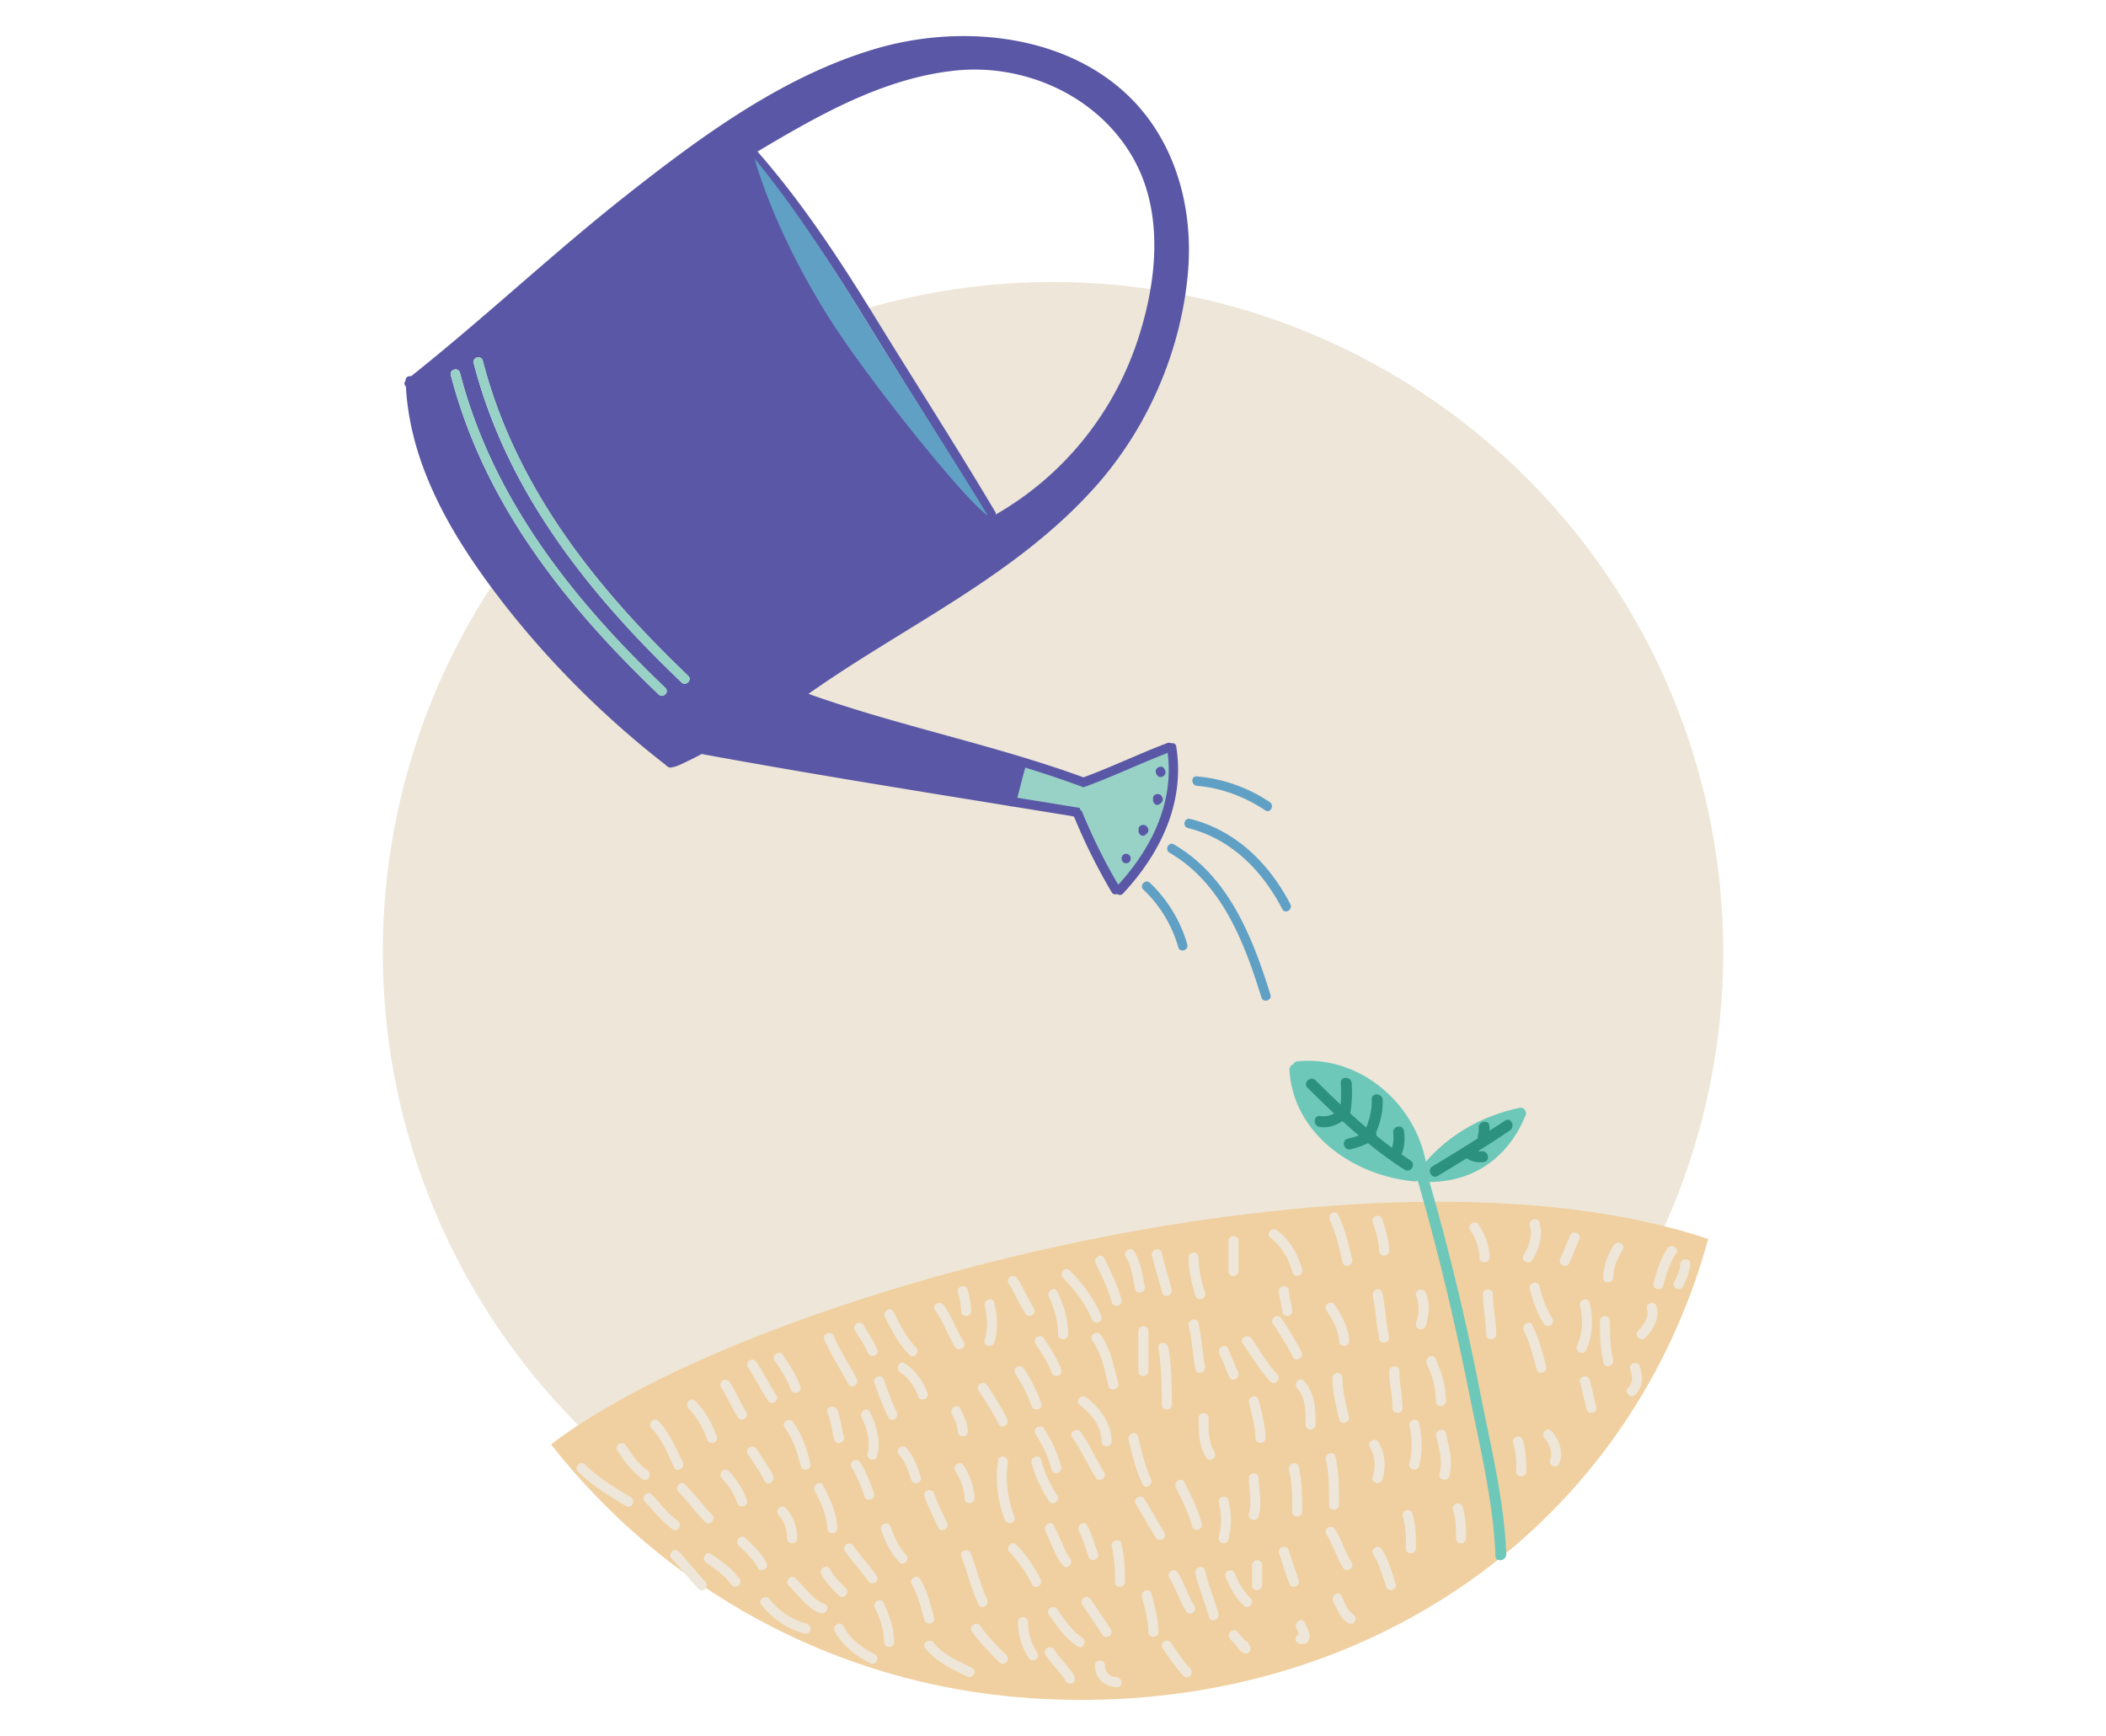
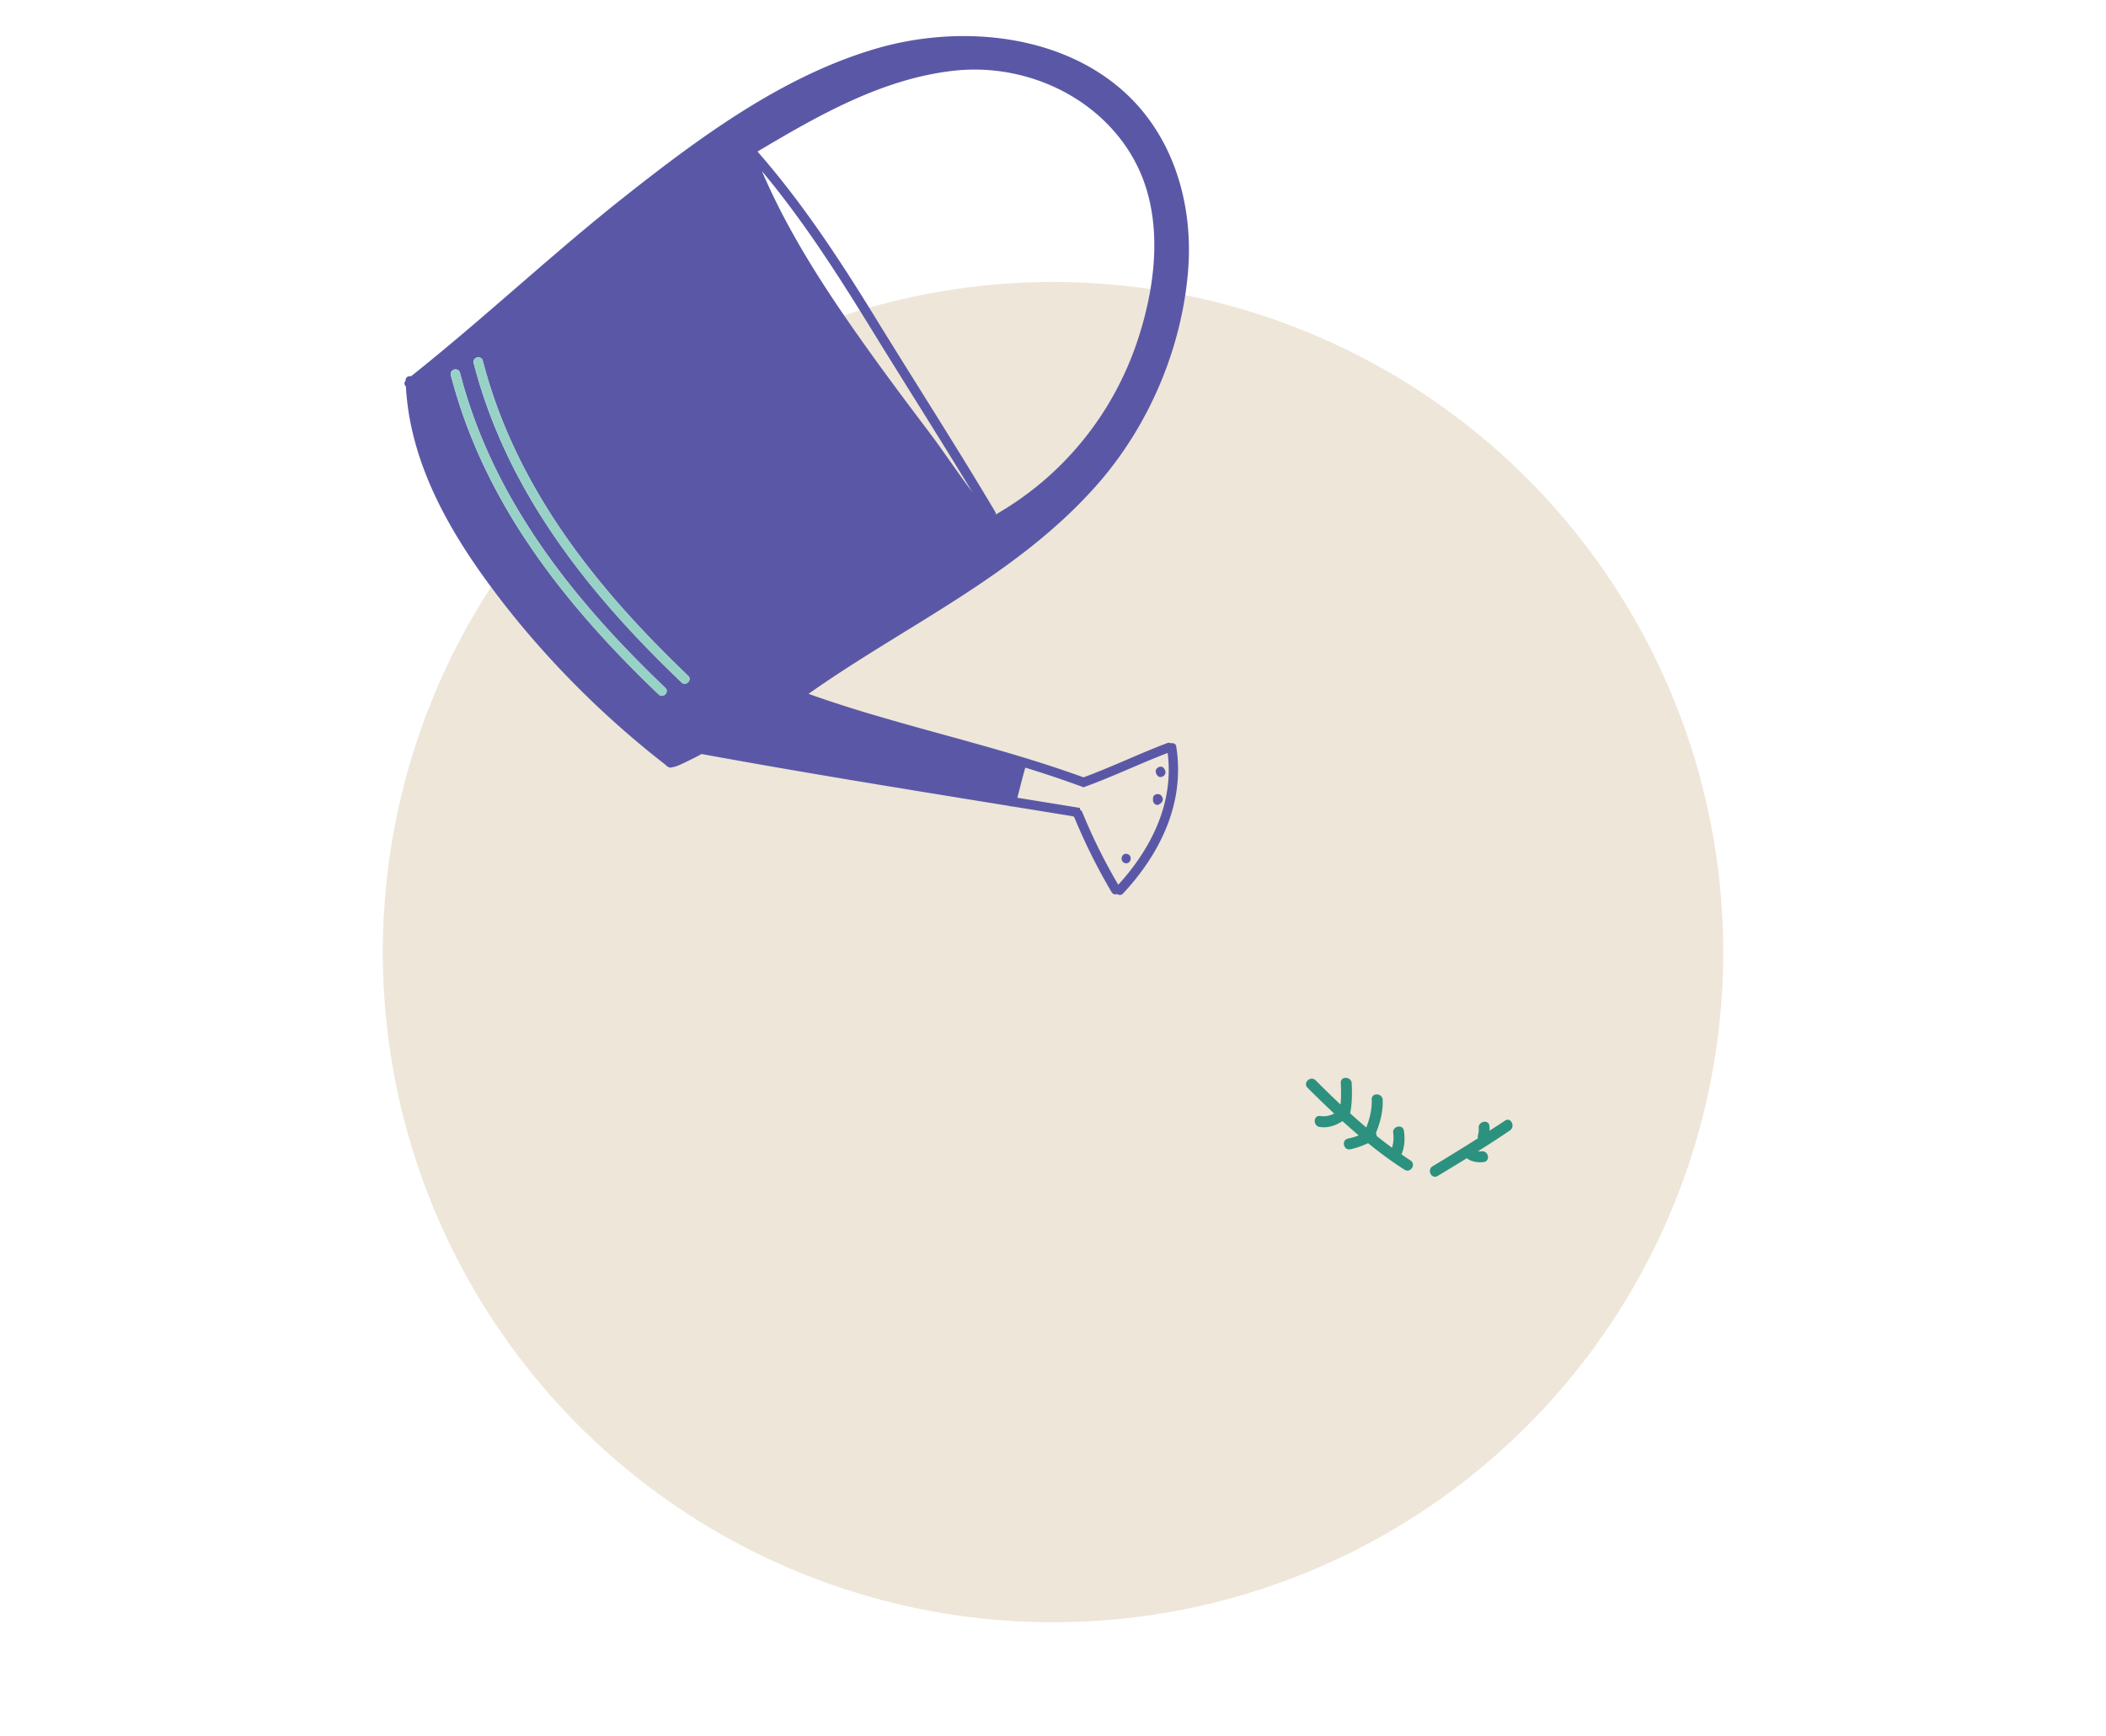
<svg xmlns="http://www.w3.org/2000/svg" width="223.643" height="184.372">
  <circle fill="#EEE6D8" cx="111.822" cy="101.123" r="71.171" />
-   <path fill="#F0D0A0" d="M181.402 131.585c-8.749 31.732-38.021 51.124-72.128 48.759-20.789-1.442-38.852-11.737-50.757-26.947 21.623-16.49 87.459-33.715 122.885-21.812z" />
-   <path fill="#6DC8BA" d="M161.949 117.917c-.102-.188-.301-.312-.578-.257-3.887.814-7.368 2.753-9.957 5.721-1.2-6.276-7.074-11.317-13.645-10.661a.482.482 0 0 0-.424.304c-.233.088-.433.296-.414.612.404 6.848 6.861 11.252 13.265 11.831a.526.526 0 0 0 .341-.082.681.681 0 0 0 .082.228c2.144 7.438 3.92 14.967 5.436 22.558 1.103 5.525 2.544 11.409 2.749 17.064.026.75 1.175.549 1.147-.19-.204-5.661-1.662-11.528-2.749-17.062a266.644 266.644 0 0 0-5.402-22.453c4.744-.025 8.401-2.634 10.213-7.094a.51.51 0 0 0-.064-.519z" />
  <path fill="#2C917E" d="M149.781 123.244c-.328-.208-.643-.438-.962-.656.017-.032.041-.055.055-.09.291-.759.335-1.607.213-2.404-.114-.743-1.253-.496-1.138.243a3.59 3.59 0 0 1-.126 1.561c-.556-.408-1.1-.828-1.636-1.259a.663.663 0 0 0-.072-.316c.46-1.111.763-2.294.717-3.506-.029-.743-1.191-.806-1.164-.052.039 1.036-.205 2.022-.578 2.979a62.31 62.31 0 0 1-1.711-1.503c.206-1.055.21-2.104.164-3.18-.031-.745-1.193-.805-1.16-.053.03.768.055 1.539-.027 2.302a114.484 114.484 0 0 1-2.644-2.573c-.528-.531-1.392.252-.862.784.927.929 1.87 1.843 2.826 2.739a2.302 2.302 0 0 1-1.479.267c-.743-.112-.79 1.052-.053 1.163.876.13 1.693-.145 2.416-.623a71.183 71.183 0 0 0 1.729 1.521 6.812 6.812 0 0 1-1.132.332c-.738.147-.492 1.285.242 1.138.662-.133 1.28-.371 1.882-.649 1.24 1.006 2.521 1.962 3.878 2.821.633.401 1.257-.583.622-.986zm10.04-4.227c-.543.371-1.101.715-1.647 1.073.006-.167.014-.333-.005-.507-.085-.748-1.222-.496-1.14.243.029.254-.023.513-.084.761-.03.11-.02.208.006.301-1.591 1.01-3.193 2-4.811 2.967-.645.382-.119 1.422.524 1.039 1.044-.623 2.08-1.257 3.112-1.893.038.042.074.084.134.117.505.292 1.08.37 1.655.293.745-.102.496-1.238-.243-1.139-.119.016-.246.01-.37-.006a107.14 107.14 0 0 0 3.395-2.21c.611-.418.091-1.459-.526-1.039z" />
-   <path fill="#EEE6D8" d="M66.979 159.006c-1.716-1.03-3.421-2.069-4.862-3.472-.494-.48-1.216.303-.723.783 1.505 1.463 3.292 2.554 5.083 3.629.591.356 1.087-.588.502-.94zm1.775-2.84c-.978-.679-1.639-1.685-2.289-2.658-.38-.57-1.28 0-.896.574.762 1.143 1.543 2.231 2.685 3.024.563.393 1.057-.554.5-.94zm3.75-.883c-.75-1.518-1.391-3.12-2.574-4.365-.474-.499-1.193.286-.722.783 1.107 1.165 1.696 2.737 2.398 4.158.303.613 1.2.034.898-.576zm3.61-2.716c-.485-1.409-1.24-2.707-2.277-3.781-.479-.496-1.199.29-.723.782.908.941 1.561 2.09 1.984 3.323.224.648 1.24.327 1.016-.324zm3.136-2.611c-.662-1.025-1.111-2.169-1.775-3.196-.372-.577-1.271-.004-.896.575.662 1.024 1.111 2.168 1.775 3.195.372.576 1.271.005.896-.574zm3.197-1.776c-.755-1.156-1.373-2.396-2.131-3.552-.375-.573-1.275-.001-.896.575.756 1.156 1.374 2.395 2.13 3.552.375.574 1.275.001.897-.575zm2.546-.941c-.427-1.202-1.131-2.264-1.834-3.32-.381-.571-1.281 0-.898.574.651.977 1.322 1.958 1.717 3.07.228.646 1.245.326 1.015-.324zm-13.042 14.254c-1.063-.739-1.83-1.847-2.73-2.763-.483-.491-1.205.295-.724.782.977.993 1.801 2.119 2.952 2.921.565.393 1.058-.554.502-.94zm3.662-.633c-1-1.018-1.841-2.177-2.842-3.196-.482-.491-1.203.293-.723.783 1.001 1.018 1.841 2.177 2.841 3.195.484.492 1.204-.291.724-.782zm3.696-1.545a8.386 8.386 0 0 0-1.921-3.07c-.479-.494-1.199.291-.723.782a7.195 7.195 0 0 1 1.63 2.611c.227.646 1.244.325 1.014-.323zm2.784-2.611c-.51-.993-1.159-1.915-1.777-2.842-.38-.57-1.279 0-.896.575.617.927 1.265 1.85 1.775 2.841.313.611 1.21.033.898-.574zm3.966-1.295c-.396-1.575-.877-3.056-1.835-4.388-.399-.553-1.301.016-.899.575.908 1.26 1.345 2.647 1.719 4.135.165.667 1.181.342 1.015-.322zm3.551-2.842c-.29-.929-.307-1.954-.711-2.842-.279-.616-1.299-.302-1.016.323.404.89.422 1.913.71 2.843.205.654 1.222.333 1.017-.324zm1.36-6.164c-.778-1.517-1.769-2.909-2.426-4.492-.263-.627-1.28-.312-1.016.325.694 1.668 1.722 3.14 2.545 4.742.314.611 1.21.034.897-.575zm6.306-3.298c-1.052-1.093-1.726-2.46-2.396-3.803-.309-.613-1.205-.035-.899.574.717 1.433 1.451 2.847 2.573 4.011.478.494 1.197-.291.722-.782zm5.06-.607c-.803-1.258-1.25-2.688-2.131-3.907-.4-.552-1.303.017-.898.575.883 1.218 1.328 2.648 2.131 3.907.369.578 1.268.005.898-.575zm3.255-4.136c-.156-.668-1.171-.341-1.016.323.28 1.201.352 2.432-.012 3.624-.2.659.84.895 1.038.242.419-1.373.312-2.809-.01-4.189zm-7.102 9.589a6.3 6.3 0 0 0-2.389-3.15c-.564-.392-1.058.554-.501.94.89.619 1.519 1.518 1.874 2.533.226.646 1.243.327 1.016-.323zm-3.257 2.005c-.544-1.108-.97-2.255-1.36-3.426-.217-.65-1.233-.33-1.016.323.42 1.26.892 2.484 1.479 3.677.302.615 1.199.037.897-.574zm-2.841 0c-.297-.616-1.191-.038-.896.574.59 1.229.931 2.496.638 3.854-.145.672.895.915 1.039.243.356-1.657-.058-3.175-.781-4.671zm.415 8.65c-.387-1.162-.812-2.289-1.479-3.323-.372-.576-1.271-.004-.897.575.618.956 1.004 1.995 1.361 3.07.215.651 1.232.33 1.015-.322zm-5.386-.837c-.307-.614-1.203-.036-.898.575.633 1.267 1.286 2.553 1.338 3.996.022.686 1.088.644 1.062-.043-.055-1.637-.784-3.09-1.502-4.528zm-3.995 2.382c-.472-.501-1.192.285-.723.782.637.674.876 1.562.896 2.47.012.688 1.077.645 1.062-.041-.022-1.201-.402-2.33-1.235-3.211zm-2.044 5.786c-.527-.992-1.432-1.805-2.218-2.591-.486-.487-1.208.298-.723.782.726.727 1.556 1.466 2.044 2.384.323.607 1.22.031.897-.575zm-2.84 1.775c-.79-1.136-1.903-1.91-3.039-2.669-.574-.381-1.067.562-.502.941.979.654 1.962 1.321 2.644 2.302.39.562 1.29-.008.897-.574zm-3.639.252c-1.001-1.02-1.84-2.178-2.841-3.196-.482-.492-1.203.293-.722.782.999 1.018 1.839 2.179 2.84 3.196.482.491 1.202-.293.723-.782zm10.77 4.489a7.582 7.582 0 0 1-3.936-2.609c-.418-.537-1.321.032-.896.574 1.156 1.479 2.771 2.583 4.589 3.075.665.178.903-.861.243-1.04zm1.905-2.082c-1.276-.484-2.158-1.821-3.086-2.761-.483-.491-1.204.293-.723.781.995 1.011 1.936 2.4 3.307 2.921.634.241 1.142-.698.502-.941zm2.241-1.697c-.622-.623-1.27-1.242-1.688-2.027-.322-.606-1.218-.03-.896.574.456.86 1.18 1.553 1.861 2.235.486.487 1.207-.297.723-.782zm3.284-1.316c-.764-1.115-1.722-2.081-2.484-3.197-.389-.564-1.289.006-.899.575.765 1.116 1.722 2.08 2.486 3.197.385.564 1.286-.007.897-.575zm3.108-2.235c-.772-.813-1.267-1.919-1.628-2.968-.224-.646-1.24-.326-1.015.326.423 1.229 1.019 2.474 1.921 3.424.474.5 1.194-.285.722-.782zm4.349-3.447c-.499-1.001-.995-2.01-1.36-3.07-.223-.648-1.241-.33-1.016.322.396 1.146.938 2.239 1.479 3.323.307.613 1.203.035.897-.575zm1.777-6.039c-.371-.578-1.269-.006-.898.575.548.857.957 1.902.982 2.93.017.688 1.082.644 1.064-.042-.03-1.211-.501-2.45-1.148-3.463zm-4.558 1.192c-.369-1.105-.753-2.209-1.567-3.07-.472-.501-1.192.285-.723.782.676.717.969 1.696 1.274 2.612.219.649 1.235.329 1.016-.324zm4.203-7.228c-.307-.615-1.201-.036-.896.574.295.593.598 1.191.626 1.864.026.688 1.091.646 1.063-.041-.035-.87-.412-1.633-.793-2.397zm4.971 1.065c-.627-1.235-1.361-2.398-2.131-3.552-.379-.569-1.28.002-.896.575.768 1.151 1.504 2.314 2.131 3.551.309.613 1.205.034.896-.574zm3.611-1.649c-.448-1.294-1.085-2.533-1.834-3.677-.376-.574-1.275-.003-.898.573.7 1.071 1.298 2.215 1.717 3.427.225.647 1.241.327 1.015-.323zm2.131-3.554c-.427-1.202-1.13-2.265-1.834-3.321-.381-.571-1.28 0-.898.574.651.977 1.323 1.957 1.718 3.07.228.647 1.244.328 1.014-.323zm-.415-8.292c-.297-.618-1.192-.039-.896.573.611 1.267.956 2.588.981 3.996.011.688 1.076.645 1.064-.042-.028-1.605-.453-3.088-1.149-4.527zm4.677 2.611c-.771-1.859-1.934-3.42-3.343-4.845-.482-.491-1.203.293-.722.782 1.273 1.292 2.352 2.703 3.05 4.388.261.627 1.278.312 1.015-.325zm2.13-1.776c-.412-1.541-1.125-2.967-1.834-4.388-.307-.614-1.202-.035-.898.575.67 1.341 1.328 2.682 1.717 4.135.178.665 1.194.34 1.015-.322zm2.487-1.421c-.303-1.265-.418-2.551-1.123-3.676-.368-.581-1.266-.007-.899.575.647 1.031.729 2.266 1.007 3.425.159.668 1.174.342 1.015-.324zm2.841.355c-.333-1.309-.733-2.596-1.065-3.904-.171-.667-1.185-.342-1.017.322.332 1.309.734 2.598 1.067 3.906.17.665 1.185.341 1.015-.324zm3.551.357c-.399-1.229-.665-2.473-.686-3.768-.012-.688-1.076-.644-1.064.042.021 1.384.309 2.735.734 4.048.213.653 1.229.333 1.016-.322zm2.488-5.474v3.196c0 .688 1.064.644 1.064-.042v-3.196c0-.688-1.064-.644-1.064.042zm-20.659 7.121c-.664-1.024-1.111-2.168-1.777-3.195-.372-.576-1.271-.003-.896.574.664 1.027 1.11 2.169 1.774 3.197.374.576 1.272.004.899-.576zm-7.044-2.004c-.166-.666-1.182-.341-1.016.324.161.648.315 1.319.332 1.989.014.688 1.078.644 1.062-.042-.016-.761-.195-1.534-.378-2.271zm35.514-2.131c-.434-1.646-1.281-3.08-2.632-4.135-.538-.419-1.267.358-.723.782 1.22.954 1.948 2.19 2.339 3.676.176.664 1.192.34 1.016-.323zm5.328-1.064c-.399-1.618-.758-3.23-1.48-4.742-.296-.619-1.19-.04-.896.573.677 1.418.986 2.974 1.361 4.491.166.667 1.179.342 1.015-.322zm3.196-4.262c-.216-.652-1.232-.332-1.015.322.332 1 .66 1.993.687 3.055.015.689 1.08.644 1.062-.042-.026-1.155-.373-2.249-.734-3.335zm10.24.584c-.373-.577-1.271-.004-.896.575.581.9.959 1.848.982 2.929.013.688 1.076.645 1.062-.042-.025-1.262-.469-2.408-1.148-3.462zm6.451-.228c-.19-.661-1.206-.338-1.016.321.316 1.092-.085 2.216-.671 3.139-.37.583.575 1.078.941.502.742-1.17 1.14-2.601.746-3.962zm3.284 1.329c-.394.813-.669 1.676-1.065 2.486-.3.618.64 1.121.94.501.395-.812.673-1.672 1.065-2.484.3-.619-.64-1.121-.94-.503zm4.617 1.066c-.684 1.059-1.101 2.203-1.126 3.468-.015.688 1.05.643 1.062-.042.023-1.077.427-2.031 1.004-2.924.375-.579-.57-1.073-.94-.502zm5.683.355c-.733 1.131-1.141 2.386-1.469 3.682-.169.668.869.906 1.038.243.309-1.215.687-2.365 1.371-3.422.375-.58-.569-1.073-.94-.503zm1.359 1.694c-.027.667-.355 1.273-.649 1.86-.306.615.634 1.116.941.5.384-.771.735-1.529.771-2.402.028-.688-1.036-.64-1.063.042zm-2.512 4.432c-.183-.662-1.197-.336-1.016.324.251.906-.35 1.703-.948 2.32-.479.493.303 1.214.782.721.885-.912 1.539-2.068 1.182-3.365zm-4.617 5.684c-.314-1.357-.331-2.736-.332-4.122 0-.687-1.064-.643-1.062.041 0 1.487.042 2.95.379 4.403.155.669 1.17.343 1.015-.322zm-1.776 4.971c-.298-.932-.411-1.907-.71-2.84-.21-.654-1.225-.333-1.016.323.299.934.414 1.909.711 2.841.208.654 1.225.332 1.015-.324zm4.616-4.262c-.209-.652-1.226-.331-1.015.324.239.744.333 1.361-.239 1.965-.473.496.311 1.22.784.721.837-.884.828-1.904.47-3.01zm-9.943 0c-.379-1.51-.8-2.979-1.479-4.387-.297-.616-1.192-.038-.896.575.635 1.317 1.007 2.723 1.36 4.136.167.667 1.181.341 1.015-.324zm-5.658-7.671c-.012-.688-1.076-.644-1.062.042.024 1.43.328 2.834.354 4.262.012.688 1.078.645 1.065-.042-.028-1.43-.33-2.833-.357-4.262zm6.31 2.575c-.684-1.057-1.055-2.215-1.363-3.427-.17-.665-1.184-.34-1.016.324.332 1.3.748 2.546 1.481 3.677.373.575 1.271.003.898-.574zm3.965-1.65c-.154-.668-1.17-.341-1.016.323.325 1.406.296 2.88-.316 4.205-.289.623.65 1.125.939.502.74-1.6.785-3.331.393-5.03zm-4.053 13.621c-.47-.504-1.188.282-.723.782.469.503.897 1.516.601 2.199-.271.627.667 1.13.94.501.505-1.161.008-2.596-.818-3.482zm-3.048.939c-.203-.657-1.219-.334-1.016.322.309 1 .328 2.02.328 3.056.002.688 1.066.643 1.066-.041-.001-1.132-.042-2.247-.378-3.337zm-10.301-15.625c-.276-.619-1.296-.305-1.016.322.402.899.271 1.999-.011 2.913-.203.658.837.895 1.038.243.332-1.073.461-2.424-.011-3.478zm-3.907 4.615c-.351-1.519-.359-3.094-.71-4.614-.153-.67-1.168-.345-1.015.322.351 1.521.358 3.095.71 4.617.153.668 1.168.342 1.015-.325zm-5.74-3.322c-.376-.573-1.276-.002-.899.575.638.975 1.292 2.091 1.339 3.285.024.687 1.089.646 1.062-.042-.053-1.382-.762-2.684-1.502-3.818zm-3.552 4.973c-.626-1.236-1.363-2.398-2.131-3.551-.38-.571-1.279 0-.896.574.767 1.151 1.503 2.316 2.131 3.552.309.611 1.205.034.896-.575zm-6.749 2.13c-.393-.811-.669-1.672-1.066-2.487-.299-.615-1.194-.035-.896.575.394.811.671 1.675 1.065 2.487.299.617 1.195.038.897-.575zm5.411-8.612c-.027-.687-1.091-.644-1.062.042.027.728.326 1.407.355 2.131.027.687 1.091.646 1.062-.042-.028-.728-.326-1.407-.355-2.131zm-12.786 6.038c-.105-.668-1.17-.635-1.063.042.314 2.006.354 4.012.356 6.038 0 .688 1.064.643 1.063-.042 0-2.026-.04-4.032-.356-6.038zm3.172-2.626c-.157-.669-1.171-.341-1.016.322.355 1.518.42 3.087.711 4.617.129.673 1.143.344 1.016-.324-.29-1.531-.354-3.096-.711-4.615zm-8.523 6.392c-.43-1.766-.768-3.583-1.834-5.098-.394-.559-1.295.01-.896.573 1.01 1.437 1.309 3.175 1.715 4.847.161.669 1.177.342 1.015-.322zm2.156-5.501v4.262c0 .689 1.064.643 1.064-.041v-4.263c.001-.687-1.064-.642-1.064.042zm-5.499 7.046c-.54-.415-1.268.363-.722.782 1.275.984 2.268 2.22 2.317 3.893.019.687 1.084.644 1.062-.042-.054-1.94-1.16-3.478-2.657-4.633zm-2.694 7.332c-.381-1.436-1.021-2.787-1.834-4.031-.375-.574-1.275-.004-.898.574.766 1.172 1.357 2.428 1.718 3.782.176.664 1.191.339 1.014-.325zm-4.972 5.328c-.708-1.86-.982-3.776-.699-5.754.095-.676-.941-.922-1.038-.243-.311 2.168-.056 4.275.721 6.321.244.638 1.261.32 1.016-.324zm5.891 4.387c-.373-.42-.61-1.132-.853-1.648-.278-.597-.543-1.204-.834-1.798-.304-.615-1.199-.037-.899.574.579 1.175.982 2.665 1.864 3.655.456.514 1.176-.274.722-.783zm-1.334-6.642c-.764-1.172-1.356-2.427-1.716-3.782-.175-.665-1.191-.34-1.016.322.382 1.438 1.023 2.788 1.835 4.033.375.575 1.275.004.897-.573zm4.973-2.487c-.895-1.385-1.511-2.922-2.486-4.261-.402-.553-1.303.016-.896.575.975 1.338 1.59 2.874 2.484 4.261.372.576 1.271.005.898-.575zm4.972.711c-.678-1.418-.987-2.975-1.362-4.491-.165-.667-1.18-.341-1.016.324.4 1.617.758 3.231 1.481 4.741.296.618 1.191.038.897-.574zm6.749-2.841c-.671-1.09-.627-2.405-.629-3.64 0-.689-1.064-.644-1.063.041 0 1.44.017 2.908.793 4.173.359.584 1.257.013.899-.574zm4.674-5.557c-.17-.666-1.185-.342-1.016.323.318 1.25.666 2.467.687 3.766.012.688 1.075.645 1.065-.041-.023-1.394-.395-2.708-.736-4.048zm4.827-2.005c-.466-.507-1.186.281-.725.782.95 1.034.896 2.579.896 3.893.001.687 1.064.642 1.064-.043-.002-1.65-.064-3.355-1.235-4.632zm-2.842-.712c-1.089-1.128-1.827-2.543-2.754-3.802-.403-.549-1.306.018-.896.574.981 1.333 1.771 2.812 2.928 4.011.477.495 1.197-.289.722-.783zm7.605 4.493c-.34-1.36-.659-2.712-.686-4.121-.014-.688-1.078-.645-1.064.041.027 1.501.373 2.953.734 4.403.166.666 1.181.341 1.016-.323zm5.351-4.832c-.015-.688-1.078-.645-1.064.041.027 1.311.334 2.596.356 3.907.01.688 1.074.644 1.063-.042-.021-1.312-.327-2.596-.355-3.906zm3.825-1.332c-.298-.617-1.194-.039-.899.575.612 1.266.957 2.587.981 3.995.014.688 1.078.644 1.066-.041-.029-1.607-.455-3.088-1.148-4.529zm1.123 7.94c-.164-.669-1.18-.342-1.016.322.31 1.258.706 2.694.344 3.979-.187.663.853.9 1.039.243.413-1.47-.013-3.105-.367-4.544zm-2.842-1.066c-.155-.668-1.169-.342-1.016.322a8.628 8.628 0 0 1-.012 3.979c-.154.671.885.911 1.04.245a9.917 9.917 0 0 0-.012-4.546zm-4.321 2.005c-.36-.584-1.259-.012-.896.575.594.963.611 2.082.285 3.144-.202.657.837.894 1.037.24.408-1.329.313-2.763-.426-3.959zm-4.557 1.546c-.152-.67-1.167-.342-1.016.324.361 1.579.33 3.221.331 4.831 0 .688 1.064.643 1.062-.042.001-1.714.007-3.434-.377-5.113zm-3.907 1.064c-.153-.666-1.168-.341-1.016.325.339 1.465.331 2.98.332 4.475 0 .689 1.064.644 1.064-.041 0-1.598-.02-3.194-.38-4.759zm-4.239 1.208c-.009-.688-1.075-.644-1.062.042.021 1.239.362 2.549.012 3.764-.189.662.85.9 1.039.243.379-1.318.035-2.709.011-4.049zm-6.059 4.832c-.413-1.542-1.125-2.966-1.835-4.388-.307-.612-1.202-.035-.898.575.671 1.342 1.328 2.683 1.717 4.135.178.664 1.194.339 1.016-.322zm-3.966.94c-.758-1.157-1.374-2.397-2.131-3.553-.376-.573-1.275-.002-.898.575.757 1.155 1.374 2.396 2.131 3.551.376.574 1.275.003.898-.573zm6.807-3.427c-.161-.67-1.174-.342-1.016.322.294 1.24.282 2.387-.012 3.625-.159.669.879.91 1.038.241.338-1.423.327-2.764-.01-4.188zm-11.366 4.617c-.155-.668-1.17-.342-1.016.323.291 1.24.33 2.496.33 3.766.002.688 1.066.643 1.066-.042 0-1.367-.067-2.71-.38-4.047zm-2.486 1.067c-.334-1.004-.662-2.014-1.125-2.968-.299-.617-1.193-.038-.896.574.419.867.703 1.805 1.006 2.715.216.652 1.232.332 1.015-.321zm-6.096 2.713c-.685-1.351-1.51-2.573-2.574-3.655-.482-.491-1.203.293-.723.783 1 1.018 1.756 2.177 2.401 3.446.309.613 1.206.034.896-.574zm-5.683 2.132c-.736-1.547-1.098-3.25-1.715-4.845-.247-.638-1.265-.32-1.016.322.652 1.686 1.055 3.46 1.834 5.097.294.619 1.19.04.897-.574zm-5.622 1.901c-.439-1.363-.708-2.803-1.479-4.032-.364-.581-1.264-.01-.896.574.716 1.146.951 2.512 1.36 3.782.209.652 1.227.331 1.015-.324zm-5.386-1.546c-.3-.616-1.195-.036-.899.575.552 1.137.958 2.366.983 3.64.014.687 1.079.643 1.064-.042-.03-1.47-.513-2.862-1.148-4.173zm-.909 5.499c-1.37-.701-2.62-1.627-3.353-3.013-.321-.606-1.218-.03-.898.575.812 1.533 2.23 2.601 3.749 3.379.612.313 1.113-.627.502-.941zm10.3 1.421c-1.449-.717-3.031-1.354-4.062-2.658-.424-.532-1.326.035-.899.575 1.165 1.471 2.817 2.211 4.46 3.023.614.305 1.117-.636.501-.94zm3.661-1.343c-.976-.975-1.971-1.949-2.753-3.092-.386-.565-1.286.005-.896.575.832 1.217 1.887 2.261 2.928 3.299.484.489 1.205-.296.721-.782zm3.284-.25c-.659-1.02-.964-2.072-.983-3.286-.009-.688-1.073-.645-1.064.041a7.046 7.046 0 0 0 1.149 3.819c.372.576 1.271.005.898-.574zm3.252 1.506c-.502-.613-1.028-1.205-1.475-1.86-.389-.565-1.288.004-.899.573.36.528.772 1.017 1.181 1.507.188.224.374.449.555.677.058.073.319.457.312.391.089.676 1.154.641 1.064-.041-.064-.49-.435-.878-.738-1.247zm4.56-3.992l-2.131-3.196c-.379-.571-1.279 0-.896.574.71 1.066 1.42 2.131 2.132 3.196.38.571 1.279-.002.895-.574zm-3.039.882c-1.095-.764-1.908-1.919-2.644-3.014-.382-.567-1.281.002-.896.575.847 1.257 1.783 2.503 3.04 3.379.563.394 1.056-.552.5-.94zm3.637 4.201c-.765-.024-1.2-.518-1.223-1.265-.021-.687-1.087-.644-1.066.042.042 1.355.993 2.245 2.33 2.287.688.021.641-1.044-.041-1.064zm3.725-8.863c-.169-.667-1.185-.341-1.016.322.317 1.251.664 2.467.686 3.766.01.688 1.075.644 1.064-.042-.024-1.393-.395-2.705-.734-4.046zm7.101 2.131c-.412-1.562-1.081-3.035-1.42-4.618-.144-.671-1.158-.344-1.016.323.339 1.582 1.007 3.056 1.42 4.617.177.666 1.192.34 1.016-.322zm-2.544-.837c-.714-1.122-1.062-2.427-1.777-3.551-.368-.579-1.267-.008-.897.573.714 1.122 1.062 2.428 1.776 3.552.368.579 1.268.008.898-.574zm-.443 6.644c-.794-.816-1.413-1.791-2.043-2.737-.38-.569-1.279.001-.898.575.681 1.021 1.358 2.062 2.219 2.945.481.492 1.201-.292.722-.783zm6.393-7.459a7.182 7.182 0 0 1-1.629-2.609c-.228-.646-1.245-.327-1.016.322a8.4 8.4 0 0 0 1.923 3.07c.479.493 1.201-.292.722-.783zm5.118-1.9a1995.75 1995.75 0 0 0-1.064-3.197c-.219-.652-1.233-.33-1.016.323l1.064 3.195c.217.653 1.232.332 1.016-.321zm-5.387 6.621a.49.49 0 0 0-.317-.22l-.177-.202c-.216-.252-.426-.511-.657-.747-.482-.492-1.202.292-.723.782.275.283.525.595.783.895.239.278.461.624.858.647.308.019.501-.287.512-.553.009-.216-.166-.431-.279-.602zm6.039-2.129c-.301-.616-1.195-.038-.898.574.095.193.174.394.244.597.007.021.012.043.02.063-.374.166-.535.74-.064.943.494.212 1.021.141 1.175-.447.142-.556-.245-1.252-.477-1.73zm-5.598-6.084v2.13c0 .688 1.064.643 1.064-.042v-2.131c.001-.687-1.064-.643-1.064.043zm10.571-.31c-.715-1.122-1.062-2.427-1.775-3.552-.369-.578-1.27-.006-.899.574.716 1.123 1.062 2.429 1.777 3.553.367.578 1.266.007.897-.575zm6.451-5.201c-.201-.657-1.218-.335-1.016.323.338 1.104.33 2.269.33 3.41.001.688 1.065.643 1.065-.042-.001-1.238-.013-2.497-.379-3.691zm5.326-.712c-.203-.655-1.217-.332-1.014.324.31 1 .329 2.019.329 3.055 0 .688 1.065.644 1.065-.041 0-1.133-.041-2.247-.38-3.338zm-7.103 8.169c-.413-1.26-.761-2.546-1.479-3.677-.367-.58-1.266-.007-.897.574.667 1.051.977 2.255 1.361 3.426.214.652 1.229.332 1.015-.323zm-4.518 3.244c-.656-.371-.91-1.309-1.223-1.948-.3-.616-1.195-.038-.896.574.416.856.741 1.819 1.617 2.314.601.339 1.099-.604.502-.94zm-50.528-28.104c-.389-.931-.957-1.751-1.479-2.611-.355-.585-1.254-.012-.896.575.47.774 1.01 1.519 1.36 2.359.262.628 1.28.312 1.015-.323z" />
-   <path fill="#98D2C6" d="M108.034 80.92l-1.056 4.209 7.375 1.167 3.958 8.125.794-.042 4.143-6.416 1.397-5.988-.292-2.512-9.083 3.624z" />
  <path fill="none" d="M115.333 83.517a.546.546 0 0 1-.168.026c-.01.031-.027.059-.039.091a118.364 118.364 0 0 0-6.246-2.106c-.307 1.06-.562 2.135-.847 3.197 2.219.361 4.437.719 6.653 1.083-.003.055.002.11.001.165.012.009.017.022.026.032a.5.5 0 0 1 .211.242 59.823 59.823 0 0 0 3.825 7.72c3.511-3.847 5.931-8.693 5.246-13.999-2.913 1.117-5.73 2.472-8.662 3.549zm4.121 8.146c-.615-.189-.347-1.152.271-.962.614.187.348 1.152-.271.962zm2.247-3.053c-.027.023-.057.042-.085.061-.409.294-.791-.167-.701-.562-.084-.53.776-.719.983-.155.012.032.025.064.035.098.081.22-.062.438-.232.558zm1.53-3.277l-.083.062c-.41.294-.793-.17-.7-.564-.08-.53.778-.721.981-.154l.036.097c.081.222-.064.437-.234.559zm-.388-3.056l-.055-.104c-.303-.568.564-1.07.865-.501.018.034.036.07.056.104.301.57-.564 1.07-.866.501z" />
  <g fill="#5A58A6">
    <path d="M116.428 51.568c5.451-6.16 8.933-14.2 9.704-22.383.713-7.557-1.585-15.329-7.643-20.187-6.922-5.553-17.065-6.256-25.318-3.873C83.257 7.986 74.492 14.45 66.5 20.749c-7.815 6.163-15.058 13.021-22.849 19.21-.279-.051-.595.094-.584.458l.002.027c-.188.198-.135.446.035.607.424 7.813 4.297 14.842 8.856 21.036 5.274 7.168 11.747 13.746 18.78 19.19.045.089.135.152.256.187.139.081.27.077.379.018.439-.045.878-.281 1.263-.46a38.059 38.059 0 0 0 1.871-.943c10.87 1.996 21.774 3.75 32.682 5.518a.55.55 0 0 0 .296.048c2.155.348 4.311.698 6.465 1.051.033.029.078.047.119.069a61.392 61.392 0 0 0 3.977 7.988c.146.244.392.277.597.196.177.131.417.157.611-.051 3.979-4.266 6.603-9.664 5.654-15.607-.051-.322-.324-.413-.567-.344-.1-.069-.23-.091-.385-.031-2.993 1.132-5.875 2.53-8.877 3.634-.007.003-.009.006-.015.011-9.561-3.492-19.625-5.444-29.207-8.871 10.318-7.287 22.058-12.507 30.569-22.122zM69.948 73.76c-9.968-9.52-18.553-20.341-22.071-33.915-.162-.624.807-.877.969-.251 3.474 13.407 11.967 24.058 21.811 33.46.466.447-.243 1.151-.709.706zm2.423-1.281c-9.969-9.52-18.555-20.342-22.07-33.916-.162-.623.805-.877.967-.252 3.473 13.409 11.967 24.06 21.812 33.462.466.445-.244 1.15-.709.706zm36.509 9.048c2.102.644 4.184 1.346 6.246 2.106.012-.032.028-.06.039-.091a.492.492 0 0 0 .168-.026c2.932-1.077 5.749-2.432 8.664-3.549.685 5.305-1.735 10.152-5.246 13.999a59.76 59.76 0 0 1-3.825-7.72.5.5 0 0 0-.211-.242c-.01-.01-.015-.023-.026-.032.001-.055-.004-.11-.001-.165-2.217-.364-4.435-.722-6.653-1.083.283-1.061.539-2.137.845-3.197zm-3.136-26.886c.01-.093 0-.19-.061-.291-4.119-6.935-8.494-13.726-12.717-20.597-3.783-6.156-7.754-12.218-12.525-17.657 6.471-3.845 13.26-7.744 20.863-8.586 7.538-.834 15.385 2.713 19.105 9.416 3.236 5.835 2.412 13.125.404 19.2-2.592 7.842-7.928 14.418-15.069 18.515zm-7.256-8.981c-2.385-3.148-4.744-6.318-7.027-9.541-3.999-5.646-7.821-11.559-10.549-17.943 4.387 5.248 8.078 11.017 11.657 16.84 3.543 5.763 7.187 11.47 10.69 17.259-1.63-2.172-3.133-4.455-4.771-6.615z" />
-     <path d="M122.843 82.277c.302.569 1.167.069.866-.501-.02-.034-.038-.069-.056-.104-.301-.569-1.168-.067-.865.501l.055.104zm.305 3.118l.083-.062c.17-.123.315-.338.234-.561l-.036-.097c-.203-.567-1.062-.376-.981.154-.093.396.29.86.7.566zm-1.532 3.276c.028-.019.058-.038.085-.061.17-.121.313-.338.232-.558-.01-.033-.023-.066-.035-.098-.207-.564-1.067-.375-.983.155-.09.395.292.856.701.562zm-2.162 2.992c.619.19.886-.774.271-.962-.618-.191-.887.772-.271.962z" />
+     <path d="M122.843 82.277c.302.569 1.167.069.866-.501-.02-.034-.038-.069-.056-.104-.301-.569-1.168-.067-.865.501l.055.104zm.305 3.118l.083-.062c.17-.123.315-.338.234-.561l-.036-.097c-.203-.567-1.062-.376-.981.154-.093.396.29.86.7.566zm-1.532 3.276zm-2.162 2.992c.619.19.886-.774.271-.962-.618-.191-.887.772-.271.962z" />
  </g>
  <path fill="#98D2C6" d="M48.845 39.594c-.162-.626-1.131-.373-.969.251C51.395 53.419 59.98 64.241 69.948 73.76c.466.444 1.175-.259.708-.706-9.844-9.402-18.337-20.053-21.811-33.46z" />
  <path fill="#98D2C6" d="M51.267 38.311c-.162-.625-1.129-.371-.967.252 3.516 13.574 12.102 24.396 22.07 33.916.466.444 1.176-.261.708-.706-9.844-9.402-18.338-20.053-21.811-33.462z" />
-   <path fill="#61A0C5" d="M122.106 93.756c-.47-.44-1.15.292-.68.734 1.72 1.615 3.071 3.829 3.694 6.107.17.624 1.128.34.959-.281-.669-2.451-2.123-4.821-3.973-6.56zm2.561-4.074c-.557-.325-1.025.559-.468.883 5.555 3.233 7.944 9.524 9.754 15.366.191.616 1.151.334.961-.281-1.896-6.117-4.445-12.591-10.247-15.968zm12.358 6.345c-2.249-4.33-5.813-7.858-10.645-9.055-.627-.157-.855.816-.229.971 4.586 1.139 7.895 4.513 10.023 8.61.298.574 1.147.043.851-.526zm-9.912-12.569c2.608.223 5.082 1.161 7.253 2.607.536.357 1.001-.528.469-.883a16.42 16.42 0 0 0-7.747-2.725c-.644-.055-.61.945.025 1.001zM104.89 54.745c-3.504-5.789-8.778-13.965-12.321-19.728-3.579-5.823-8.042-12.898-12.429-18.146 1.709 5.917 5.25 13.08 9.25 18.937 4.547 6.656 13.292 17.479 15.5 18.937z" />
</svg>